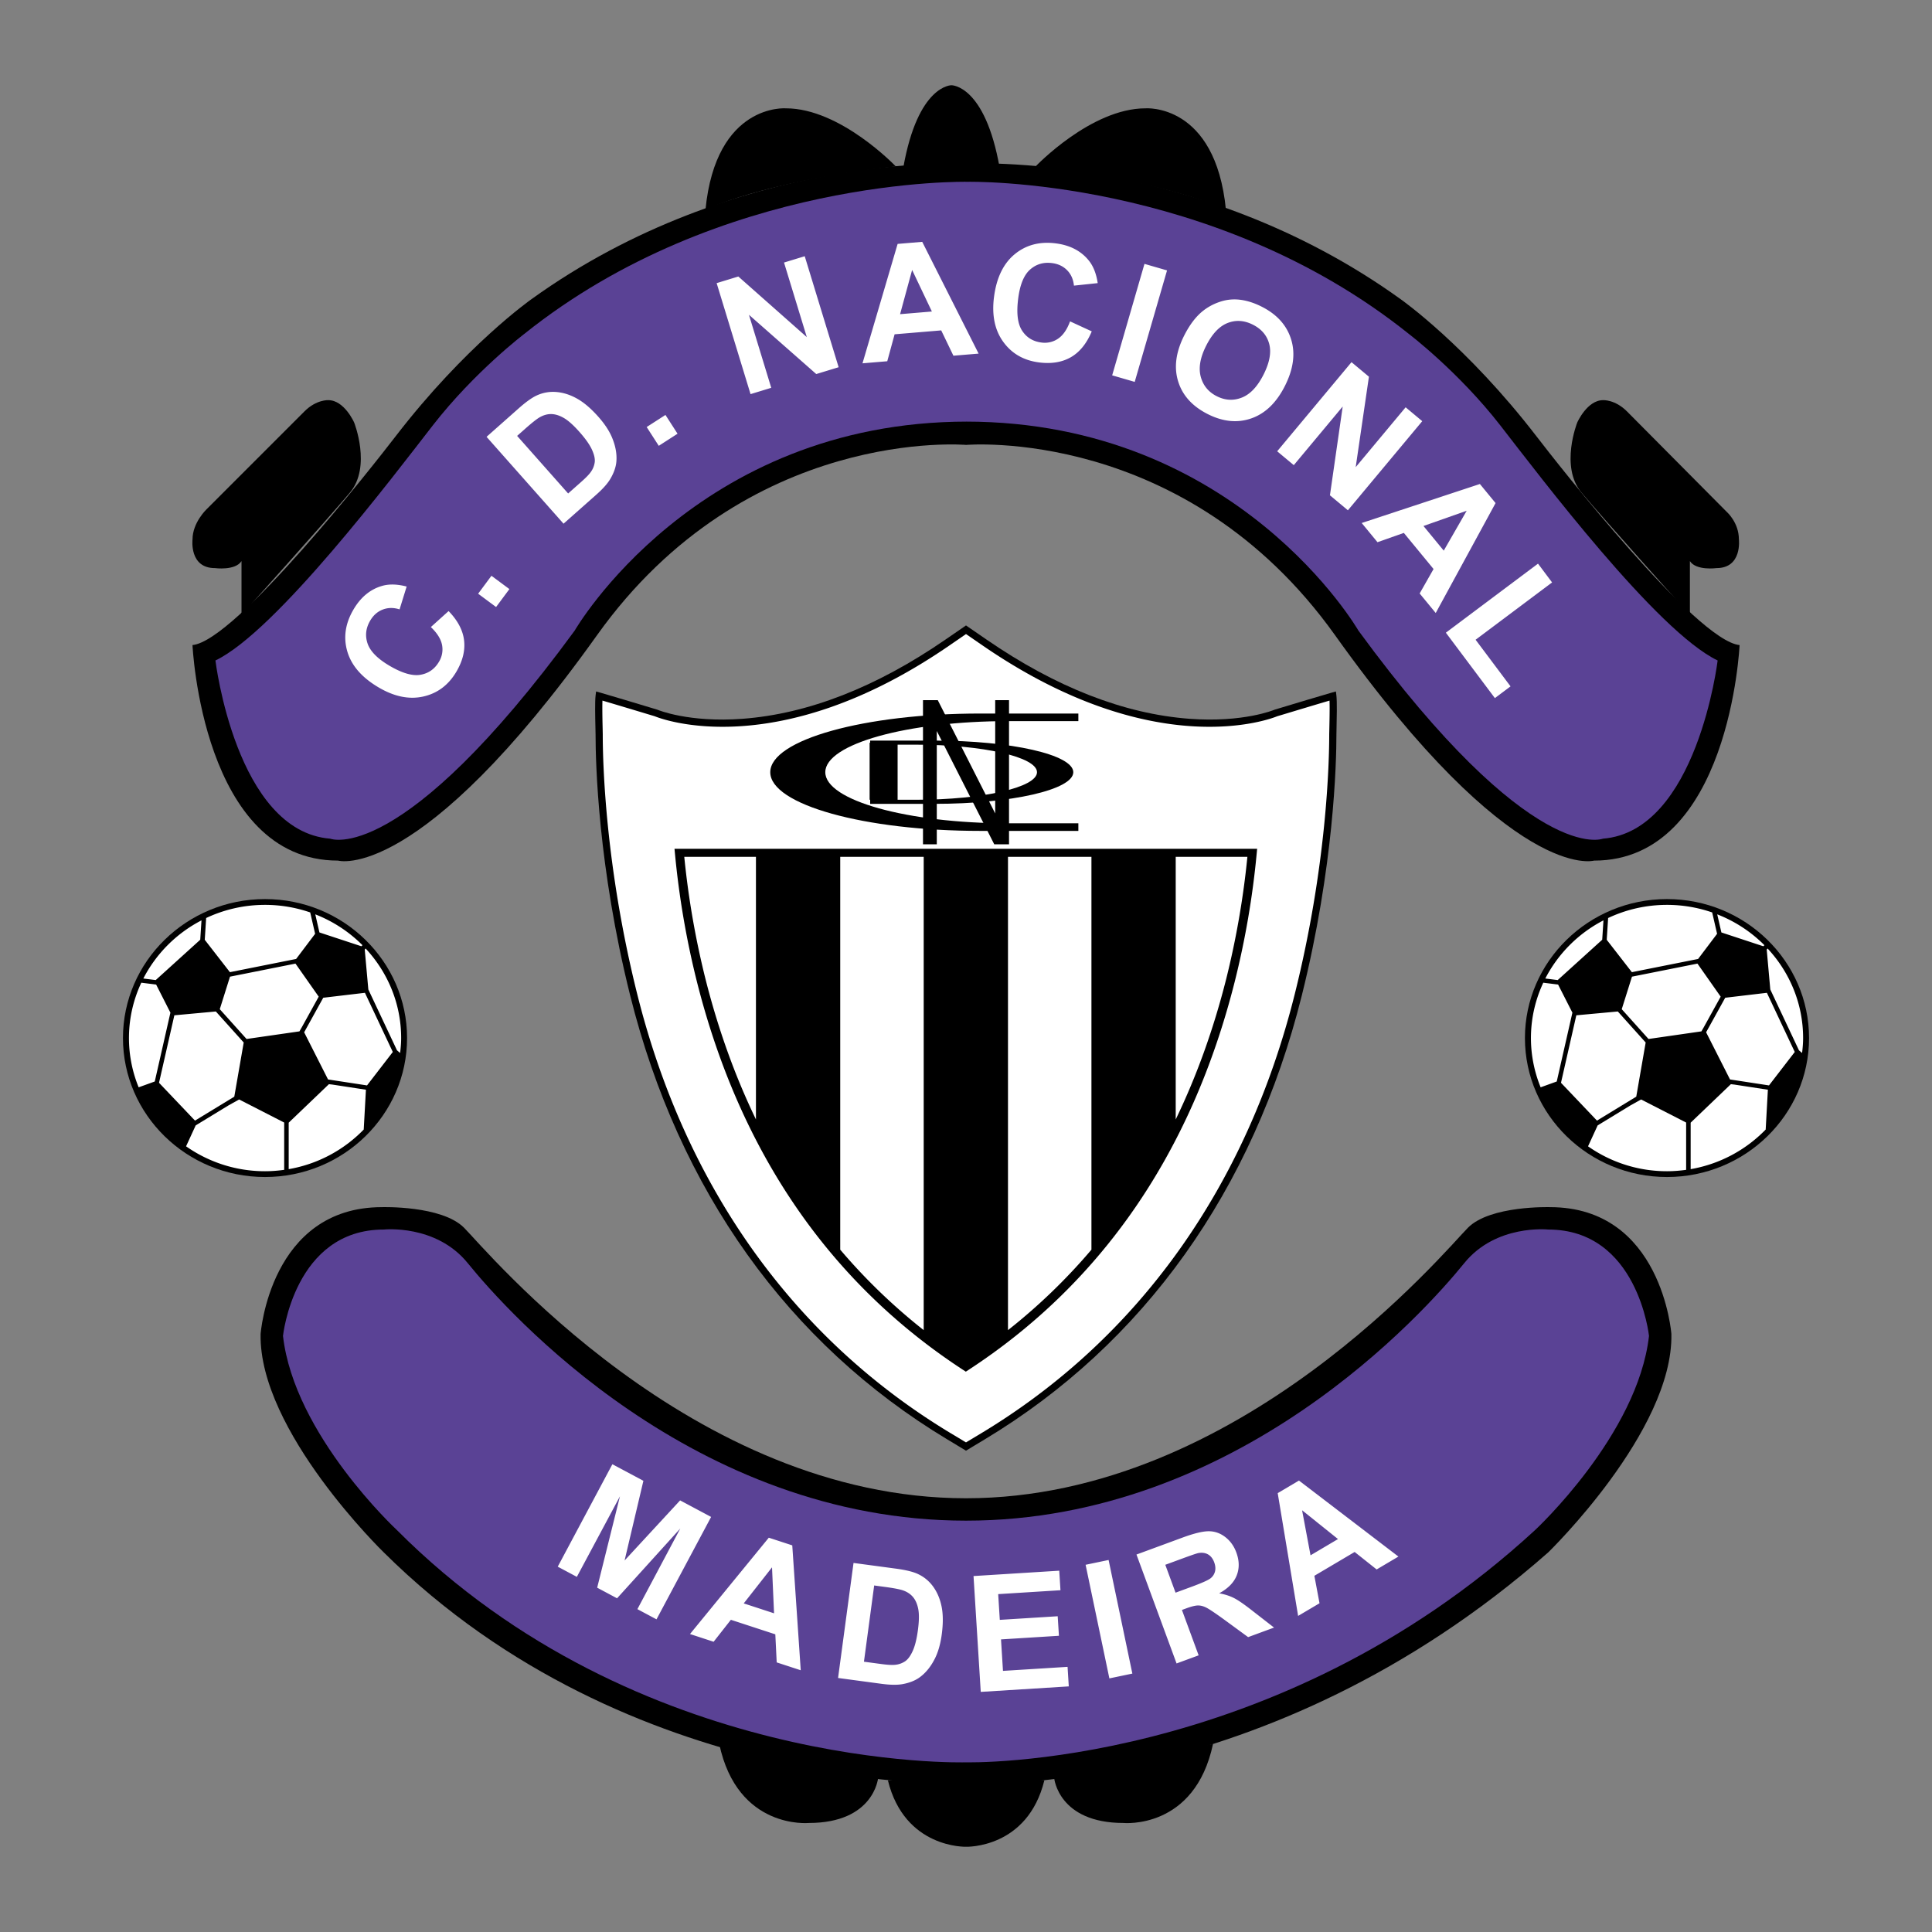
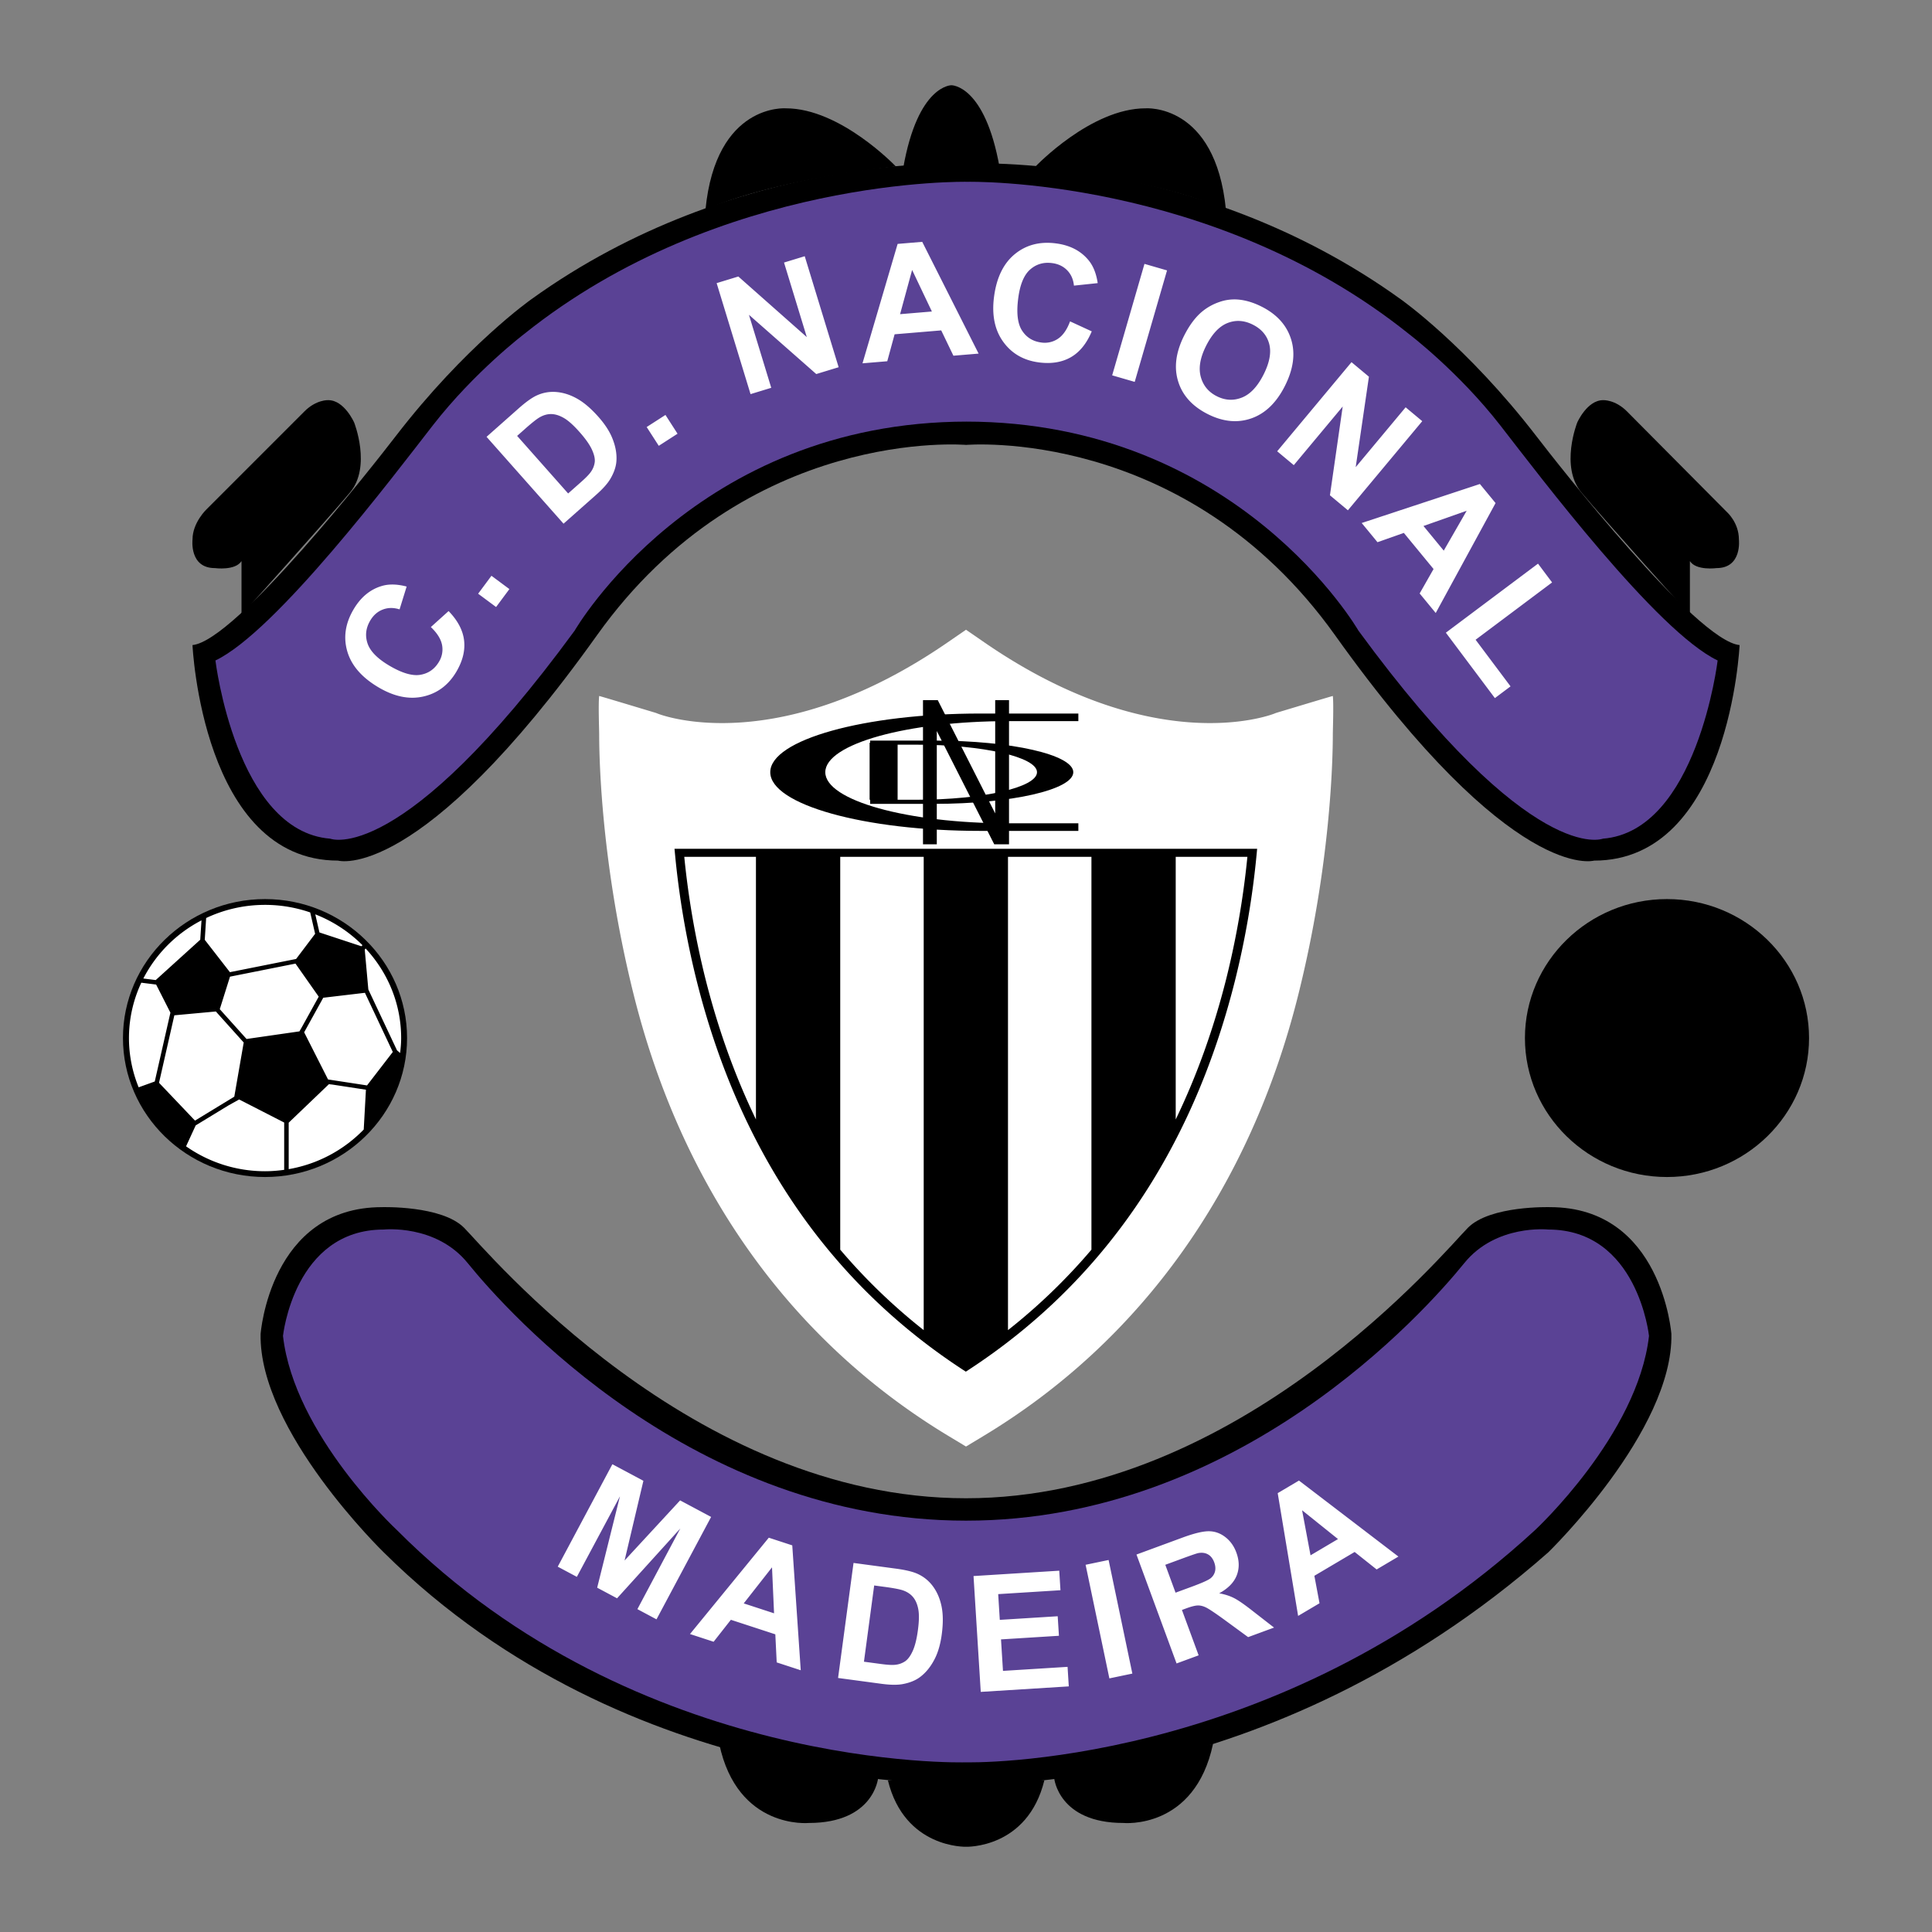
<svg xmlns="http://www.w3.org/2000/svg" width="2500" height="2500" viewBox="0 0 192.756 192.756">
  <rect x="0" y="0" width="192.756" height="192.756" fill="#808080" stroke="none" />
  <g fill-rule="evenodd" clip-rule="evenodd">
    <path fill="#fff" fill-opacity="0" d="M0 0h192.756v192.756H0V0z" />
    <path d="M152.143 103.566c0 7.646 6.357 13.865 14.172 13.865 7.816 0 14.174-6.22 14.174-13.865 0-7.645-6.357-13.865-14.174-13.865-7.815.001-14.172 6.22-14.172 13.865zM177.633 108.301l1.969-2.649-1.969 2.649z" />
    <path d="M179.482 105.567l-.015.021.142.299.112-.15-.239-.17zM177.752 108.386l.111-.15h-.318l.207.15z" />
-     <path fill="#fff" d="M169.355 96.139l-6.533 1.303-1.021 3.245 2.672 2.973 5.277-.76.238-.415 1.684-3.048-2.317-3.298zM176.352 94.631l-.086.114.357 3.975 2.859 6.07.311.265c.061-.489.104-.983.104-1.488-.001-3.439-1.346-6.573-3.545-8.936zM171.328 91.224l.414 1.806 4.184 1.379.113-.103v-.001a13.624 13.624 0 0 0-4.711-3.081zM170.824 91.035a13.786 13.786 0 0 0-4.51-.756c-2.102 0-4.094.473-5.871 1.312l-.139 2.173 2.508 3.23 6.607-1.318 1.895-2.51-.49-2.131zM159.977 91.825a13.526 13.526 0 0 0-5.803 5.801l1.238.155 4.441-4.024.124-1.932zM155.451 98.229l-1.4-.175-.076-.01a12.974 12.974 0 0 0-.265 10.437l1.607-.58 1.561-6.868-1.427-2.804zM164.189 104.01l-2.779-3.094-4.14.381-1.53 6.733 3.59 3.774 3.92-2.39.939-5.404zM163.732 109.694l-1.072.599-3.262 1.988-.959 2.087a13.68 13.68 0 0 0 7.875 2.486c.65 0 1.287-.052 1.912-.139v-4.719l-4.494-2.302zM179.064 104.955l-2.781-5.903-4.158.493-1.906 3.447 2.385 4.705 3.888.595 2.572-3.337zM172.689 108.169l-4.012 3.841v4.636a13.652 13.652 0 0 0 7.486-3.953l.219-3.972-3.336-.511-.357-.041z" />
    <path d="M12.268 103.566c0 7.646 6.358 13.865 14.173 13.865s14.172-6.22 14.172-13.865c0-7.645-6.357-13.865-14.172-13.865-7.815.001-14.173 6.22-14.173 13.865zM37.758 108.301l1.969-2.649-1.969 2.649z" />
    <path d="M39.608 105.567l-.015.021.142.299.111-.15-.238-.17zM37.878 108.386l.111-.15h-.32l.209.15z" />
    <path fill="#fff" d="M29.48 96.139l-6.533 1.303-1.02 3.245 2.672 2.973 5.277-.76.237-.415 1.685-3.048-2.318-3.298zM36.477 94.631l-.086.114.358 3.975 2.859 6.07.311.265c.06-.489.104-.983.104-1.488 0-3.439-1.347-6.573-3.546-8.936zM31.455 91.224l.414 1.806 4.183 1.379.114-.103v-.001a13.633 13.633 0 0 0-4.711-3.081zM30.95 91.035a13.78 13.78 0 0 0-4.509-.756c-2.104 0-4.094.473-5.873 1.312l-.139 2.173 2.509 3.23 6.606-1.318 1.895-2.51-.489-2.131zM20.103 91.825a13.51 13.51 0 0 0-5.803 5.801l1.237.155 4.441-4.024.125-1.932zM15.577 98.229l-1.401-.175-.077-.01a12.974 12.974 0 0 0-.265 10.437l1.607-.58 1.561-6.868-1.425-2.804zM24.315 104.01l-2.78-3.094-4.14.381-1.53 6.733 3.591 3.774 3.92-2.39.939-5.404zM23.858 109.694l-1.072.599-3.262 1.988-.96 2.087a13.685 13.685 0 0 0 7.877 2.486c.649 0 1.286-.052 1.912-.139v-4.719l-4.495-2.302zM39.19 104.955l-2.781-5.903-4.159.493-1.905 3.447 2.384 4.705 3.889.595 2.572-3.337zM32.816 108.169l-4.013 3.841v4.636a13.655 13.655 0 0 0 7.486-3.953l.22-3.972-3.336-.511-.357-.041zM94.519 64.109l1.859-1.279 1.858 1.279c16.607 11.428 28.119 7.442 29.064 7.023.031-.008 4.848-1.464 5.676-1.696.094.779 0 3.42 0 3.814 0 2.596-.229 13.1-3.439 25.969-4.826 19.355-15.707 34.599-31.467 44.082l-1.692 1.02-1.692-1.02c-15.76-9.483-26.641-24.727-31.468-44.082-3.205-12.849-3.438-23.341-3.438-25.963 0-.402-.096-3.045 0-3.82.824.23 5.643 1.688 5.675 1.696.945.42 12.458 4.405 29.064-7.023z" />
-     <path d="M96.171 62.543l-1.859 1.279c-6.9 4.749-13.705 7.403-20.226 7.892-5.371.402-8.455-.888-8.484-.901l-.021-.009-.476-.143c-1.245-.375-4.554-1.373-5.229-1.561l-.404-.113-.051.408c-.071.577-.044 2.009-.013 3.306l.011.555c0 2.866.249 13.217 3.449 26.046 4.85 19.446 15.787 34.765 31.628 44.299l1.881 1.132 1.88-1.132c15.842-9.534 26.779-24.853 31.629-44.299 3.199-12.833 3.449-23.186 3.449-26.052l.01-.544c.021-.937.062-2.68-.012-3.31l-.049-.41-.406.113c-.676.189-3.973 1.182-5.215 1.556l-.486.146-.025.011c-.029.013-3.111 1.303-8.484.901-6.52-.488-13.324-3.144-20.225-7.892L96.378 62.4l-.207.143z" />
    <path d="M94.726 64.396l1.652-1.137 1.651 1.137c17.242 11.866 28.865 7.287 29.395 7.066l.451-.135c1.066-.321 3.643-1.098 4.771-1.428.008.225.012.491.012.781 0 .705-.018 1.514-.029 2.012l-.012.56c0 2.847-.246 13.129-3.428 25.885-4.805 19.264-15.631 34.433-31.307 43.868l-1.505.904-1.504-.904c-15.678-9.436-26.504-24.604-31.308-43.868-3.181-12.753-3.428-23.033-3.428-25.879l-.011-.571a88.146 88.146 0 0 1-.031-2.009c0-.289.003-.555.012-.779 1.13.331 3.718 1.111 4.787 1.433l.436.131c.529.219 12.154 4.798 29.396-7.067z" fill="#fff" />
    <path d="M124.945 84.684h-57.65l.045.471a85.583 85.583 0 0 0 2.192 12.792c4.293 17.006 13.237 30.041 26.584 38.745l.245.159.244-.159c13.347-8.704 22.292-21.739 26.583-38.745a85.329 85.329 0 0 0 2.193-12.792l.045-.471h-.481z" />
    <path d="M75.421 85.486H68.27a84.73 84.73 0 0 0 2.118 12.195c1.268 5.024 2.95 9.695 5.033 14.006V85.486zM92.158 85.486H83.83v39.194a58.26 58.26 0 0 0 8.328 8.028V85.486zM117.301 85.486v26.201c2.084-4.311 3.766-8.981 5.035-14.006a84.868 84.868 0 0 0 2.117-12.195h-7.152zM108.893 85.486h-8.326v47.222a58.193 58.193 0 0 0 8.326-8.028V85.486z" fill="#fff" />
    <path d="M107.588 71.947h-6.986c-10.086 0-18.262 2.282-18.262 5.097 0 2.815 8.176 5.097 18.262 5.097h6.986v.758h-9.762c-11.585 0-20.977-2.622-20.977-5.855 0-3.233 9.391-5.855 20.977-5.855h9.762v.758z" />
    <path d="M93.254 73.888h-6.437v.211h-.056v5.692h2.794v-5.495h1.868c6.648 0 12.039 1.23 12.039 2.748 0 1.517-5.391 2.748-12.039 2.748h-4.606v.408h6.437c7.639 0 13.828-1.413 13.828-3.156s-6.189-3.156-13.828-3.156z" />
    <path d="M92.087 84.235V69.853h1.474l5.73 11.302V69.853h1.379v14.382h-1.475l-5.731-11.301v11.301h-1.377zM90.117 16.743c1.466-8.308 4.817-8.239 4.817-8.239h-.016s3.352-.069 4.818 8.239h-9.619zM103.322 16.603s5.516-5.795 10.961-5.795c0 0 6.982-.558 8.029 10.124 0 0-5.585-2.793-18.99-4.329zM89.375 16.603s-5.516-5.795-10.962-5.795c0 0-6.981-.558-8.029 10.124 0 0 5.585-2.793 18.991-4.329zM157.781 49.139c-2.166-2.583-.42-6.982-.42-6.982s.977-2.234 2.584-2.234c0 0 1.186-.07 2.373 1.117l9.984 10.054s1.188 1.047 1.188 2.723c0 0 .348 2.862-2.234 2.862 0 0-2.025.279-2.654-.698v5.376c0-.001-8.598-9.565-10.821-12.218zM34.916 49.139c2.165-2.583.419-6.982.419-6.982s-.977-2.234-2.583-2.234c0 0-1.187-.07-2.374 1.117l-9.774 9.775s-1.396 1.326-1.396 3.002c0 0-.349 2.862 2.234 2.862 0 0 2.024.279 2.653-.698v5.376c-.001-.001 8.597-9.565 10.821-12.218z" />
    <path d="M96.424 44.391s-21.919-1.958-36.864 18.99C41.826 88.237 33.727 85.863 33.727 85.863c-13.544 0-14.522-21.504-14.522-21.504 4.329-.419 18.114-18.033 20.248-20.806 6.982-9.077 13.545-13.685 13.545-13.685C73.523 15.067 96.48 16.324 96.48 16.324s22.76-1.256 43.288 13.545c0 0 6.562 4.608 13.545 13.685 2.133 2.773 15.918 20.387 20.246 20.806 0 0-.977 21.504-14.521 21.504 0 0-8.1 2.374-25.834-22.482-14.945-20.948-36.863-18.99-36.863-18.99h.083v-.001z" />
    <path d="M96.526 42.063c-27.182 0-39.191 20.854-39.191 20.854C40.02 86.561 32.944 83.675 32.944 83.675c-9.401-.744-11.45-17.78-11.45-17.78 6.051-2.887 17.781-18.432 21.691-23.459 4.173-5.364 9.123-9.123 9.123-9.123C71.951 17.58 96.526 18.139 96.526 18.139s24.39-.559 44.032 15.174c0 0 4.951 3.759 9.123 9.123 3.91 5.027 15.639 20.572 21.689 23.459 0 0-2.047 17.036-11.451 17.78 0 0-7.072 2.886-24.389-20.758 0 0-12.008-20.854-39.191-20.854h.187z" fill="#5a4295" />
    <path d="M42.986 62.562l1.77-1.596c.914.944 1.429 1.922 1.546 2.932s-.141 2.051-.774 3.124c-.784 1.327-1.881 2.15-3.292 2.469-1.41.319-2.901.015-4.473-.914-1.662-.982-2.698-2.174-3.11-3.577-.412-1.403-.204-2.805.624-4.205.723-1.224 1.672-2.003 2.847-2.34.697-.202 1.513-.18 2.447.065l-.706 2.278c-.589-.188-1.145-.184-1.667.014-.523.198-.943.565-1.26 1.102-.438.742-.528 1.501-.27 2.277.259.776.983 1.516 2.173 2.22 1.264.746 2.298 1.051 3.102.913.804-.137 1.421-.569 1.851-1.296a2.354 2.354 0 0 0 .308-1.685c-.114-.588-.485-1.181-1.116-1.781zM49.494 60.563l-1.79-1.328 1.327-1.79 1.791 1.328-1.328 1.79zM52.374 42.798c.708-.628 1.208-1.021 1.5-1.181.387-.216.776-.318 1.166-.304.39.014.802.148 1.238.403.436.255.95.718 1.544 1.388.594.67 1.004 1.252 1.231 1.744.226.493.322.906.287 1.24a2.133 2.133 0 0 1-.382.982c-.166.246-.492.584-.978 1.014l-1.297 1.149-5.089-5.744.78-.691zm3.85 9.451l3.281-2.907c.644-.571 1.104-1.088 1.381-1.551.368-.621.572-1.214.613-1.777.055-.745-.089-1.528-.432-2.351-.28-.673-.736-1.366-1.369-2.08-.72-.812-1.418-1.411-2.098-1.797-.679-.386-1.369-.611-2.069-.673-.7-.062-1.37.057-2.009.355-.475.224-1.072.653-1.791 1.291l-3.187 2.824 7.68 8.666zM65.726 44.479l-1.207-1.874 1.874-1.206 1.206 1.873-1.873 1.207zM74.882 39.322l-3.383-11.074 2.164-.661 6.832 6.046-2.273-7.439 2.066-.631 3.383 11.075-2.233.681-6.716-5.912 2.225 7.284-2.065.631zM89.801 31.345l1.201-4.412 1.972 4.146-3.173.266zm2.21-7.217l-2.455.206-3.505 11.914 2.471-.207.733-2.689 4.65-.389 1.217 2.526 2.514-.21-5.625-11.151zM106.76 32.063l2.164.997c-.506 1.212-1.201 2.071-2.082 2.578-.883.506-1.941.68-3.176.521-1.529-.196-2.719-.879-3.568-2.05-.85-1.169-1.158-2.66-.926-4.47.246-1.915.932-3.338 2.059-4.27 1.127-.932 2.496-1.294 4.109-1.087 1.41.181 2.5.745 3.273 1.691.461.561.764 1.318.906 2.274l-2.371.251c-.061-.616-.283-1.125-.672-1.527-.389-.401-.893-.643-1.51-.722-.855-.11-1.588.107-2.199.651-.611.544-1.004 1.502-1.18 2.874-.188 1.456-.061 2.525.385 3.21.443.685 1.084 1.082 1.922 1.189a2.353 2.353 0 0 0 1.67-.383c.495-.334.893-.91 1.196-1.727zM110.961 37.448l3.223-11.121 2.252.652-3.225 11.122-2.25-.653zM122.467 32.23c.826-.326 1.668-.273 2.529.161.863.433 1.406 1.073 1.633 1.919.225.846.039 1.864-.559 3.051-.605 1.202-1.326 1.97-2.162 2.302s-1.672.289-2.504-.13c-.834-.419-1.369-1.068-1.605-1.946-.236-.878-.059-1.904.531-3.078.6-1.193 1.313-1.952 2.137-2.279zm-4.918 5.834c.434 1.397 1.422 2.482 2.959 3.256 1.521.765 2.973.903 4.355.415 1.383-.487 2.496-1.567 3.338-3.24.848-1.687 1.053-3.233.613-4.641-.438-1.407-1.42-2.495-2.943-3.262-.842-.424-1.654-.661-2.438-.712a4.51 4.51 0 0 0-1.807.261 5.436 5.436 0 0 0-1.678.936c-.676.558-1.279 1.364-1.811 2.419-.826 1.649-1.026 3.171-.588 4.568zM127.424 45.025l7.416-8.892 1.738 1.45-1.32 9.026 4.982-5.973 1.658 1.384-7.418 8.892-1.792-1.496 1.273-8.857-4.879 5.849-1.658-1.383zM142.02 52.478l4.312-1.521-2.289 3.98-2.023-2.459zm7.193-2.287l-1.564-1.903-11.793 3.892 1.576 1.915 2.629-.927 2.965 3.604-1.387 2.438 1.604 1.949 5.97-10.968zM144.254 63.124l9.193-6.889 1.405 1.875-7.631 5.718 3.486 4.651-1.562 1.171-4.891-6.526z" fill="#fff" />
    <path d="M88.584 177.619c1.676 6.842 7.82 6.633 7.82 6.633h-.026s6.143.209 7.819-6.633H88.584zM105.176 177.409s.418 4.469 6.912 4.469c0 0 7.121.697 8.936-7.89l-15.848 3.421zM87.607 177.409s-.419 4.469-6.912 4.469c0 0-7.121.697-8.937-7.89l15.849 3.421z" />
    <path d="M96.378 177.968s-33.514 1.303-58.09-23.086c0 0-12.474-12.103-12.288-21.783 0 0 .932-12.661 12.103-12.661 0 0 5.957-.186 8.19 2.049 2.235 2.234 22.715 26.995 50.085 26.995 27.368 0 47.85-24.761 50.084-26.995 2.232-2.234 8.189-2.049 8.189-2.049 11.172 0 12.104 12.661 12.104 12.661.186 9.681-12.289 21.783-12.289 21.783-28.206 24.832-58.088 23.086-58.088 23.086z" />
    <path d="M96.378 151.716c-27.184 0-45.732-20.777-49.711-25.693-3.167-3.91-8.379-3.352-8.379-3.352-8.937 0-10.054 10.613-10.054 10.613 1.117 9.868 11.357 19.363 11.357 19.363 24.111 24.203 56.787 23.18 56.787 23.18s30.719.838 56.786-23.18c0 0 10.24-9.495 11.357-19.363 0 0-1.117-10.613-10.055-10.613 0 0-5.213-.559-8.377 3.352-3.98 4.915-22.527 25.693-49.711 25.693z" fill="#5a4295" />
    <path fill="#fff" d="M55.646 156.307l5.45-10.218 3.096 1.651-1.877 7.951 5.539-5.997 3.094 1.651-5.449 10.217-1.906-1.017 4.28-8.048-6.309 6.966-1.984-1.059 2.272-9.118-4.3 8.037-1.906-1.016zM74.202 159.971l2.822-3.597.204 4.586-3.026-.989zm4.843-5.789l-2.342-.766-7.862 9.612 2.357.771 1.721-2.192 4.435 1.45.138 2.801 2.398.784-.845-12.46zM88.251 158.322c.938.126 1.562.247 1.874.363.417.151.748.38.992.684.244.304.412.704.503 1.2.092.496.078 1.188-.041 2.075s-.291 1.578-.516 2.071c-.225.494-.475.836-.751 1.027a2.13 2.13 0 0 1-.993.354c-.295.035-.764.009-1.406-.077l-1.717-.23 1.021-7.606 1.034.139zm-4.637 9.09l4.345.584c.853.114 1.545.125 2.076.032.71-.129 1.292-.361 1.746-.699.6-.445 1.099-1.066 1.497-1.862.326-.652.553-1.45.68-2.396.144-1.075.141-1.996-.011-2.763s-.432-1.436-.842-2.006c-.41-.57-.938-1-1.582-1.289-.479-.213-1.195-.384-2.146-.511l-4.22-.567-1.543 11.477zM97.85 168.8l-.721-11.557 8.553-.535.121 1.949-6.213.389.16 2.568 5.777-.361.123 1.949-5.779.361.197 3.141 6.444-.402.121 1.949-8.783.549zM110.682 167.453l-2.371-11.334 2.294-.479 2.37 11.334-2.293.479zM116.262 156.119l1.691-.622c.879-.323 1.41-.505 1.594-.545.375-.068.699-.025.975.13.277.156.482.419.619.787.121.329.148.631.084.903a1.256 1.256 0 0 1-.438.688c-.227.185-.859.469-1.898.851l-1.604.59-1.023-2.782zm3.326 9.034l-1.666-4.527.443-.164c.504-.185.887-.279 1.146-.284.262-.005.537.064.824.206s.867.527 1.738 1.157l2.453 1.795 2.586-.952-2.098-1.63c-.828-.653-1.455-1.089-1.881-1.307s-.924-.38-1.494-.483c.889-.484 1.471-1.08 1.748-1.785.275-.706.264-1.468-.037-2.284-.236-.644-.604-1.157-1.104-1.542-.498-.384-1.045-.577-1.641-.58s-1.471.208-2.625.633l-4.594 1.691 4 10.866 2.202-.81zM130.752 155.174l-.842-4.494 3.582 2.873-2.74 1.621zm-1.154-7.458l-2.121 1.254 2.037 12.25 2.135-1.263-.514-2.74 4.018-2.377 2.195 1.744 2.172-1.285-9.922-7.583z" />
  </g>
</svg>